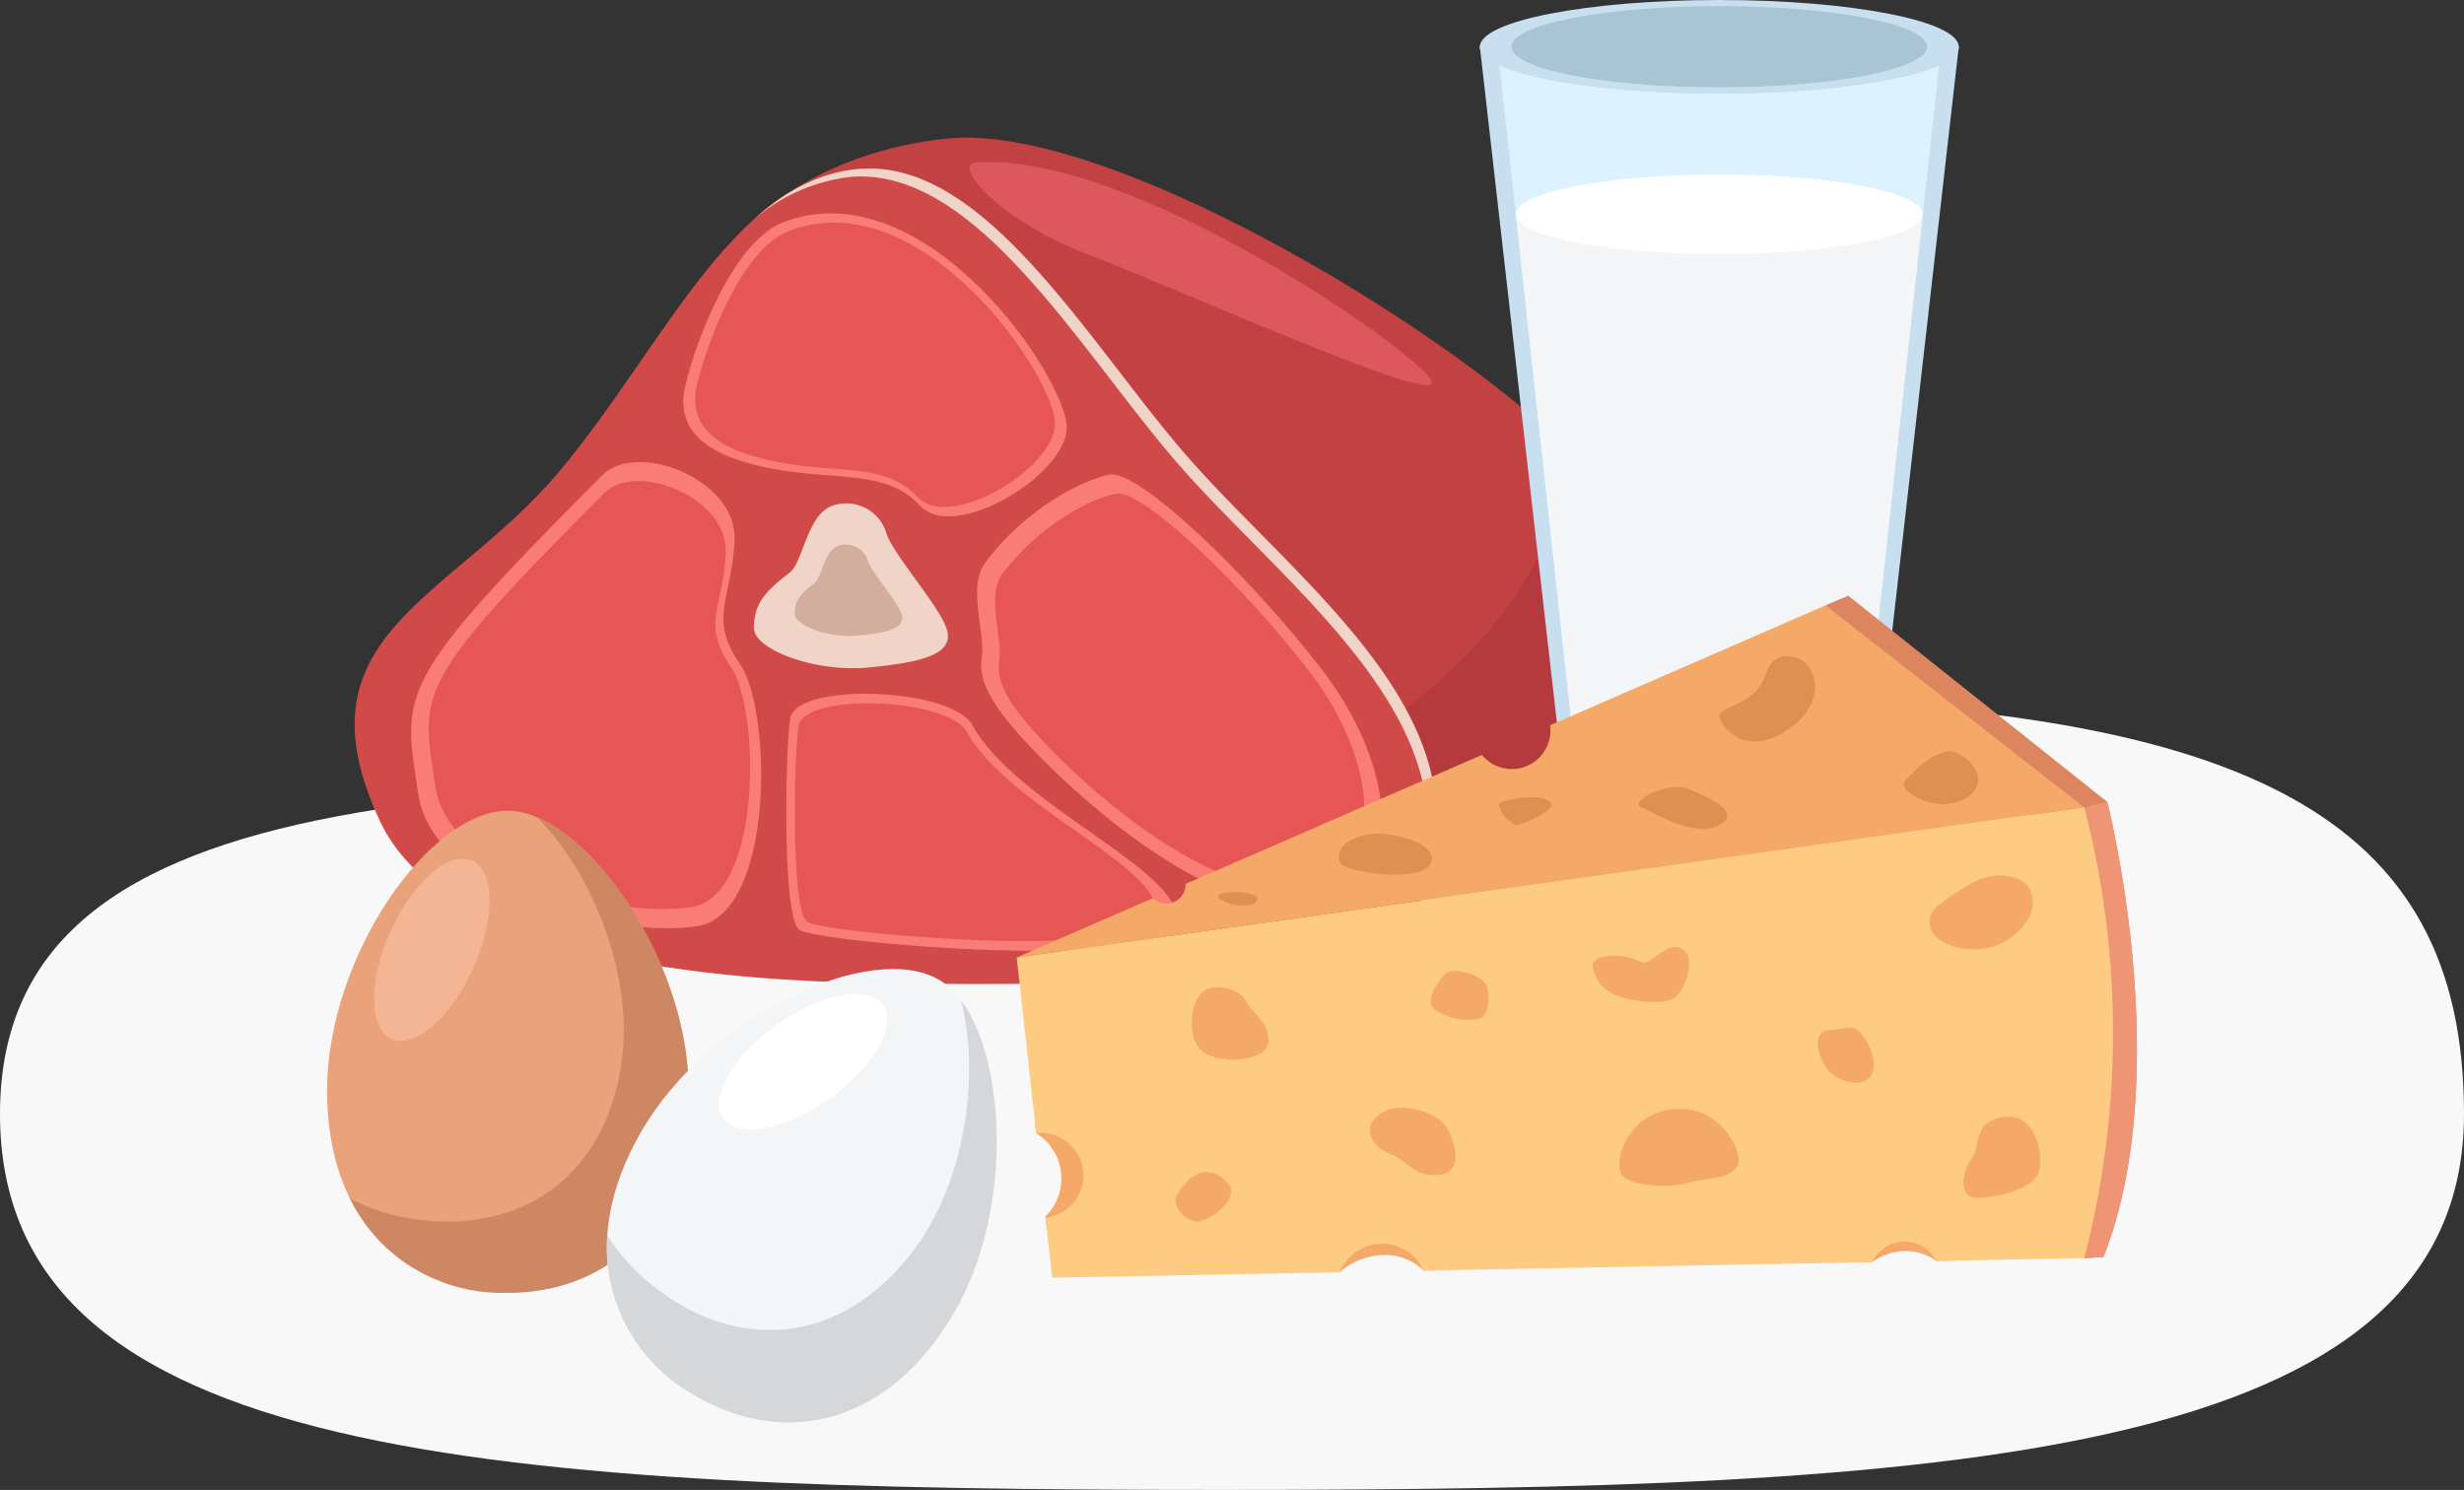
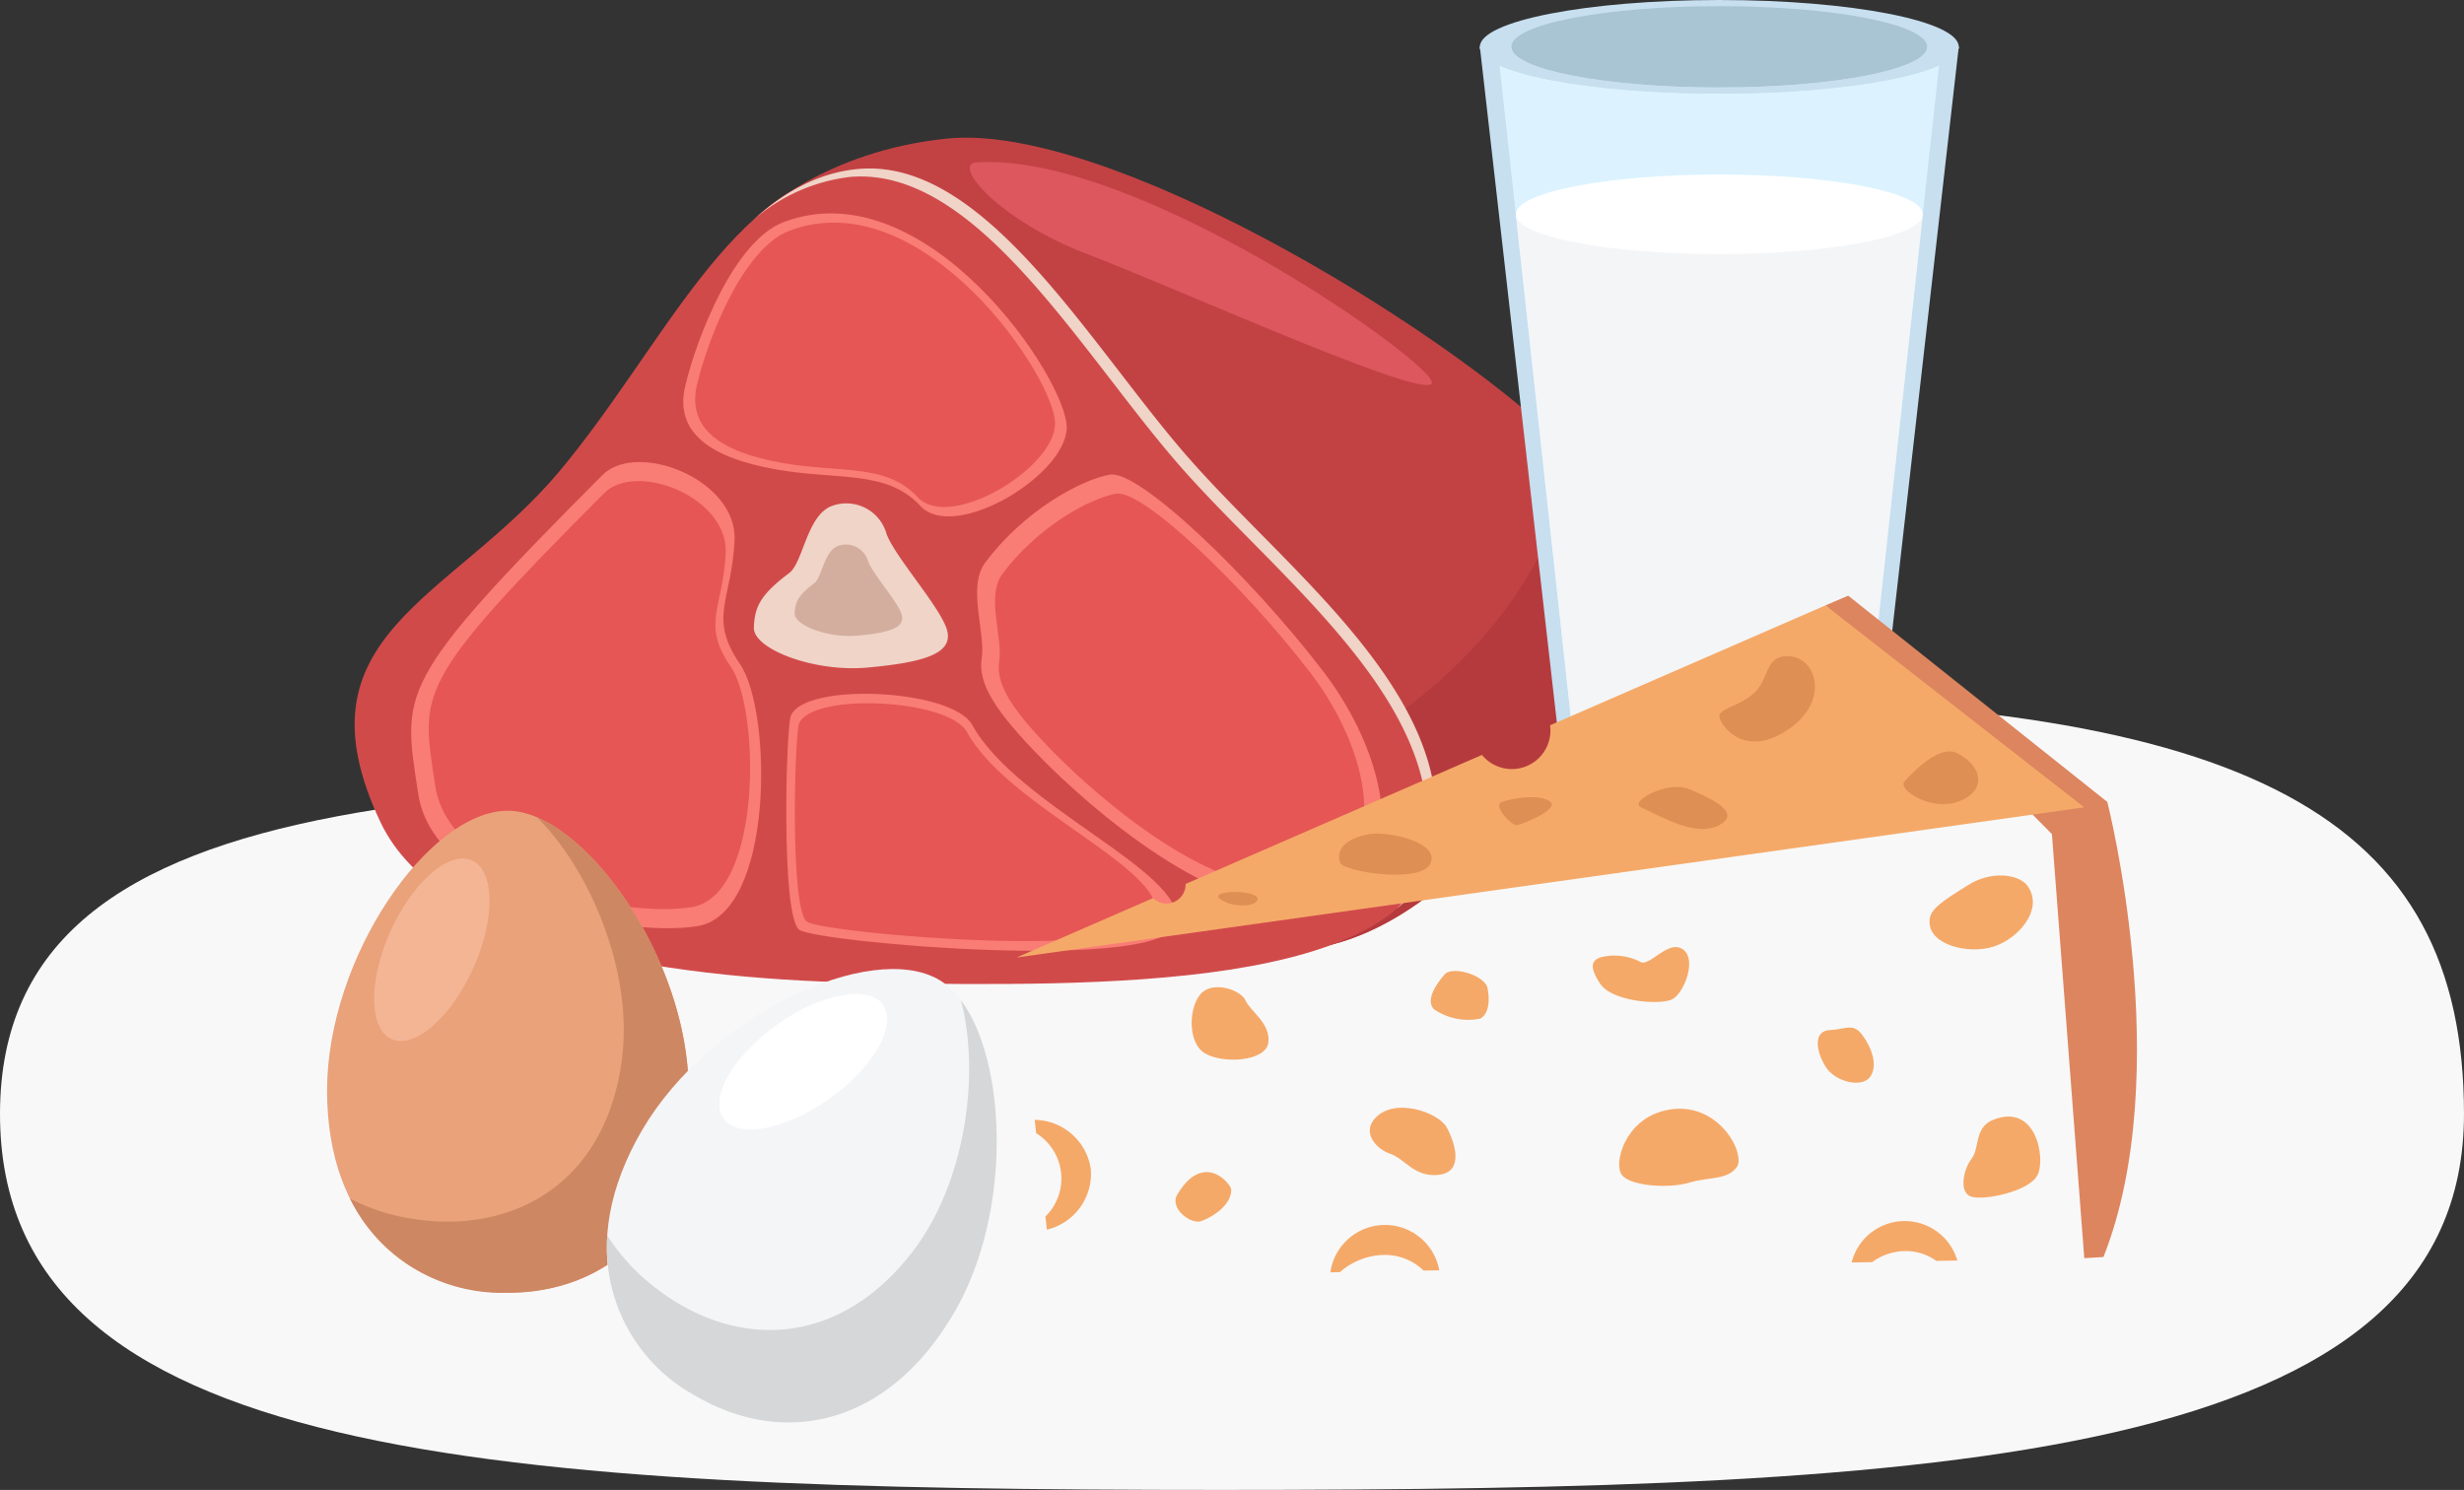
<svg xmlns="http://www.w3.org/2000/svg" width="200.665" height="121.356" viewBox="0 0 200.665 121.356">
  <rect x="0" y="0" width="200.665" height="121.356" fill="#333333" stroke="none" />
  <defs>
    <clipPath id="clip-path">
      <rect id="Rectangle_21826" data-name="Rectangle 21826" width="147.393" height="115.86" fill="none" />
    </clipPath>
  </defs>
  <g id="Group_215647" data-name="Group 215647" transform="translate(-940 -7168)">
    <path id="Path_20477" data-name="Path 20477" d="M107.5,62.769c8.431,0,29.98-6.684,37.854-6.634,46.033.295,63.38,9.724,63.38,33.95,0,28.235-41.864,30.619-101.235,30.619S8.07,118.32,8.07,90.085,48.129,62.769,107.5,62.769Z" transform="translate(931.93 7168.652)" fill="#f8f8f8" />
    <g id="Group_215646" data-name="Group 215646" transform="translate(966.636 7168)">
      <g id="Group_215645" data-name="Group 215645" clip-path="url(#clip-path)">
        <path id="Path_115628" data-name="Path 115628" d="M239.922,83.637s5.379-5.3,15.443-6.3c12.911-1.282,39.944,15.083,49.879,24.686,11.107,10.737-3.6,37.1-18.488,40.937-11.326,2.921-51.03-14.872-46.834-59.328" transform="translate(-204.831 -66.054)" fill="#c24244" />
        <path id="Path_115629" data-name="Path 115629" d="M305.67,128.135c.606,13.085-18.053,28.887-31.536,28.1-9.471-.552-32.55-19.787-31.55-48.936a17.534,17.534,0,0,0-2.662,2.008c-4.2,44.456,35.509,62.248,46.834,59.328,14.691-3.788,29.2-29.5,18.914-40.5" transform="translate(-204.831 -91.724)" fill="#b53a3d" />
        <path id="Path_115630" data-name="Path 115630" d="M32.157,119.177c8.4-10.019,14.082-23.708,24.354-24.612S75.23,108.745,83.29,118s21.849,19.356,20.126,31.451-27.71,11.665-45.291,11.429c-16.188-.218-35.682-2.8-40.555-13.115-7.215-15.27,5.755-18.05,14.587-28.586" transform="translate(-13.223 -80.805)" fill="#d14a4a" />
        <path id="Path_115631" data-name="Path 115631" d="M271.02,118c-8.06-9.253-16.508-24.337-26.779-23.433-3.489.307-6.448,2.092-9.165,4.7a14.566,14.566,0,0,1,8.459-4.048c10.271-.9,18.719,14.18,26.779,23.433s21.849,19.356,20.126,31.451a8.282,8.282,0,0,1-2.382,4.719,8.514,8.514,0,0,0,3.089-5.375c1.723-12.095-12.067-22.2-20.126-31.451" transform="translate(-200.953 -80.805)" fill="#efd4c7" />
        <path id="Path_115632" data-name="Path 115632" d="M245.788,282.583c-2.036.749-2.339,4.6-3.464,5.453-2.305,1.742-2.828,2.7-2.892,4.45s4.894,3.656,9.237,3.262c4.559-.414,6.863-1.113,6.538-2.879s-4.261-6.072-4.97-8.013a3.4,3.4,0,0,0-4.449-2.273" transform="translate(-204.675 -241.373)" fill="#efd4c7" />
        <path id="Path_115633" data-name="Path 115633" d="M265.85,305.67c-1.128.415-1.3,2.55-1.919,3.021-1.277.965-1.567,1.495-1.6,2.465s2.712,2.026,5.118,1.807c2.526-.229,3.8-.617,3.622-1.6s-2.361-3.364-2.753-4.439a1.884,1.884,0,0,0-2.465-1.259" transform="translate(-224.249 -261.193)" fill="#d3ae9f" />
        <path id="Path_115634" data-name="Path 115634" d="M208.047,120.446c-4.071,1.533-7.1,9.469-8.025,13.333s2.124,5.868,7.288,6.8,9.1.018,11.846,2.987,11.784-2.418,11.926-6.311-11.44-21.176-23.035-16.809" transform="translate(-170.848 -102.363)" fill="#f97c75" />
        <path id="Path_115635" data-name="Path 115635" d="M214.21,125.6c-3.821,1.439-6.668,8.887-7.532,12.515s1.994,5.508,6.84,6.383,8.537.016,11.118,2.8,11.06-2.269,11.194-5.923S225.093,121.506,214.21,125.6" transform="translate(-176.545 -106.809)" fill="#e55655" />
        <path id="Path_115636" data-name="Path 115636" d="M365.349,273.4c-1.484,1.991.051,5.719-.285,7.786s1.139,4.372,4.9,8.192,14.283,13.183,22.172,11.97,6.654-11.39.7-19.145-14.993-16.4-17.348-15.969-6.981,2.93-10.138,7.166" transform="translate(-311.752 -227.575)" fill="#f97c75" />
        <path id="Path_115637" data-name="Path 115637" d="M375.376,283.463c-1.352,1.814.046,5.213-.26,7.1s1.039,3.985,4.465,7.467,13.019,12.017,20.211,10.911,6.066-10.382.639-17.451-13.667-14.951-15.813-14.556-6.363,2.671-9.241,6.532" transform="translate(-320.374 -236.72)" fill="#e55655" />
        <path id="Path_115638" data-name="Path 115638" d="M62.737,260.337c2.847-2.855,11.014.364,10.777,5.313s-2.175,6.258.449,10.082,2.8,20.325-3.475,21.334S49.006,294.66,47.753,286.3s-2.013-8.91,14.984-25.96" transform="translate(-40.327 -221.631)" fill="#f97c75" />
        <path id="Path_115639" data-name="Path 115639" d="M71.323,270.922c2.613-2.621,10.112.334,9.894,4.877s-2,5.745.412,9.256,2.57,18.659-3.19,19.586-19.723-2.209-20.873-9.886-1.848-8.18,13.757-23.833" transform="translate(-48.756 -230.754)" fill="#e55655" />
        <path id="Path_115640" data-name="Path 115640" d="M258.012,391.057c-.4.932-.829,16.425.693,17.46s30.152,3.559,30.743-.625-13.018-9.442-16.674-16.074c-1.608-2.917-13.59-3.5-14.762-.761" transform="translate(-220.237 -332.778)" fill="#f97c75" />
        <path id="Path_115641" data-name="Path 115641" d="M262.8,396.251c-.369.862-.767,15.2.641,16.156s27.9,3.293,28.446-.579-12.046-8.736-15.428-14.873c-1.488-2.7-12.574-3.24-13.659-.7" transform="translate(-224.352 -337.331)" fill="#e55655" />
        <path id="Path_115642" data-name="Path 115642" d="M361.069,90.931c-2,.141,1.807,4.715,9.109,7.495s28.619,12.424,27.989,10.353-24.369-18.742-37.1-17.848" transform="translate(-308.203 -77.702)" fill="#dd575e" />
        <path id="Path_115643" data-name="Path 115643" d="M677.841,89.4a31.7,31.7,0,0,1-23.155,0,1.357,1.357,0,0,1-.856-1.107L646.764,26.27h39L678.7,88.295a1.356,1.356,0,0,1-.856,1.107" transform="translate(-552.881 -22.457)" fill="#c7dfef" />
        <path id="Path_115644" data-name="Path 115644" d="M685.446,87.158a29.363,29.363,0,0,1-21.45,0,1.257,1.257,0,0,1-.793-1.025l-6.545-59.862h36.126l-6.545,59.862a1.256,1.256,0,0,1-.793,1.025" transform="translate(-561.339 -22.458)" fill="#dcf3ff" />
        <path id="Path_115645" data-name="Path 115645" d="M666.938,120.289l5.053,46.214a1.256,1.256,0,0,0,.793,1.025,29.363,29.363,0,0,0,21.45,0,1.256,1.256,0,0,0,.793-1.025l5.053-46.214Z" transform="translate(-570.126 -102.828)" fill="#f4f5f7" />
        <path id="Path_115646" data-name="Path 115646" d="M700.08,101.2c0,1.79-7.419,3.241-16.571,3.241s-16.571-1.451-16.571-3.241,7.419-3.241,16.571-3.241,16.571,1.451,16.571,3.241" transform="translate(-570.126 -83.744)" fill="#fff" />
        <path id="Path_115647" data-name="Path 115647" d="M685.762,3.813c0,2.106-8.73,3.813-19.5,3.813s-19.5-1.707-19.5-3.813S655.493,0,666.262,0s19.5,1.707,19.5,3.813" transform="translate(-552.88)" fill="#c7dfef" />
        <path id="Path_115648" data-name="Path 115648" d="M698.3,6.768c0,1.829-7.582,3.312-16.934,3.312S664.436,8.6,664.436,6.768s7.582-3.312,16.934-3.312S698.3,4.939,698.3,6.768" transform="translate(-567.987 -2.954)" fill="#a9c4d3" />
        <path id="Path_115649" data-name="Path 115649" d="M683.2,26.27c0,1.829-7.582,3.312-16.934,3.312S649.329,28.1,649.329,26.27h-2.565c0,2.106,8.73,3.813,19.5,3.813s19.5-1.707,19.5-3.813Z" transform="translate(-552.881 -22.457)" fill="#c7dfef" />
        <path id="Path_115650" data-name="Path 115650" d="M29.442,477.709c0,10.842-6.591,16.472-14.721,16.472S0,488.551,0,477.709s8.286-22.791,14.721-22.791c6.082,0,14.721,11.949,14.721,22.791" transform="translate(0 -388.883)" fill="#eaa27a" />
        <path id="Path_115651" data-name="Path 115651" d="M28.12,458.607c4.31,4.289,7.835,12.551,6.912,19.7-1.272,9.848-8.469,14.118-16.532,13.076a16.773,16.773,0,0,1-5.611-1.715,13.779,13.779,0,0,0,12.85,7.663c8.13,0,14.721-5.63,14.721-16.472,0-9.485-6.612-19.818-12.34-22.255" transform="translate(-11.018 -392.036)" fill="#ce8763" />
        <path id="Path_115652" data-name="Path 115652" d="M27.725,487.679c-1.812,4.015-1.774,7.95.084,8.789s4.834-1.736,6.646-5.751,1.774-7.95-.084-8.789-4.834,1.736-6.646,5.751" transform="translate(-22.559 -411.837)" fill="#f4b595" />
        <path id="Path_115653" data-name="Path 115653" d="M840.64,335.031l1.854-.79,21.1,16.8s5.638,22.041-.314,37.068l-1.561.093-2.635-34.542Z" transform="translate(-718.614 -285.723)" fill="#dd855f" />
-         <path id="Path_115654" data-name="Path 115654" d="M967.884,452.957l2.606,34.166,1.561-.093c5.952-15.027.314-37.068.314-37.068l-1.875.442Z" transform="translate(-827.387 -384.646)" fill="#ef9575" />
        <path id="Path_115655" data-name="Path 115655" d="M401.57,632.372a4.682,4.682,0,0,0-4.568-4l.121,1.091a4.338,4.338,0,0,1,.752,6.785l.119,1.071a4.685,4.685,0,0,0,3.577-4.948" transform="translate(-339.374 -537.159)" fill="#f5a968" />
        <path id="Path_115656" data-name="Path 115656" d="M563.655,691.216a5.6,5.6,0,0,1,3.658-1.4,4.528,4.528,0,0,1,3.152,1.276l1.277-.024a4.494,4.494,0,0,0-8.871.168Z" transform="translate(-481.165 -587.602)" fill="#f5a968" />
        <path id="Path_115657" data-name="Path 115657" d="M856.99,688.519a4.661,4.661,0,0,1,2.573-.9,4.282,4.282,0,0,1,2.655.8l1.71-.032a4.461,4.461,0,0,0-8.61.163Z" transform="translate(-731.161 -585.717)" fill="#f5a968" />
-         <path id="Path_115658" data-name="Path 115658" d="M473.844,453.007l-86.94,12.23,1.586,14.312a3.465,3.465,0,1,1,.764,6.888l.541,4.879,23.437-.443a3.7,3.7,0,0,1,6.81-.129l36.529-.691a2.924,2.924,0,0,1,5.228-.1l12.046-.228a73.142,73.142,0,0,0,0-36.719" transform="translate(-330.742 -387.249)" fill="#fdcb81" />
        <path id="Path_115659" data-name="Path 115659" d="M452.767,339.686l-22.425,9.765a3.145,3.145,0,0,1-5.549,2.416l-24.134,10.509c0,.012,0,.023,0,.035a1.559,1.559,0,0,1-2.649,1.117L386.9,368.366l86.94-12.23Z" transform="translate(-330.741 -290.378)" fill="#f5a968" />
        <path id="Path_115660" data-name="Path 115660" d="M906.991,492.069c-.683-.91-2.927-1.269-4.879,0-1.048.681-2.819,1.643-3.029,2.537-.483,2.049,2.542,3.025,4.786,2.537s4.586-3.122,3.122-5.074" transform="translate(-768.53 -419.938)" fill="#f5a968" />
        <path id="Path_115661" data-name="Path 115661" d="M485.929,554.334c-1.135,1.022-1.269,4.1.2,4.976s4.976.681,5.171-.879-1.464-2.536-1.854-3.414-2.537-1.561-3.513-.683" transform="translate(-414.642 -473.518)" fill="#f5a968" />
        <path id="Path_115662" data-name="Path 115662" d="M476.138,659.517c-.648,1.09,1.073,2.453,1.952,2.153s2.447-1.275,2.447-2.544c0-.482-2.252-3.22-4.4.39" transform="translate(-406.901 -562.211)" fill="#f5a968" />
        <path id="Path_115663" data-name="Path 115663" d="M585.323,622.569c1.521-1.933,5.269-.641,5.952.628s1.4,3.593-.615,3.846-2.8-1.309-3.971-1.7-2.244-1.659-1.366-2.774" transform="translate(-500.084 -531.356)" fill="#f5a968" />
        <path id="Path_115664" data-name="Path 115664" d="M710.718,532.3c-.61.234-.976.681,0,2.144s4.879,1.756,5.855,1.269,2.049-3.265.878-4.072-2.62,1.34-3.408,1.047a4.631,4.631,0,0,0-3.325-.388" transform="translate(-607.036 -454.317)" fill="#f5a968" />
        <path id="Path_115665" data-name="Path 115665" d="M620.32,545.113c-.877,1.037-1.464,2.116-.878,2.8a4.895,4.895,0,0,0,3.805.781c.683-.39.781-1.432.585-2.472s-2.865-1.873-3.513-1.107" transform="translate(-529.323 -465.73)" fill="#f5a968" />
        <path id="Path_115666" data-name="Path 115666" d="M728.644,622.268c-3.257.759-4.2,4.3-3.513,5.237s3.853,1.131,5.488.643,3.1-.2,3.879-1.268-1.561-5.613-5.855-4.612" transform="translate(-619.693 -531.818)" fill="#f5a968" />
        <path id="Path_115667" data-name="Path 115667" d="M837.331,576.761c-1.413.046-1.171,1.7-.39,2.969s2.927,1.756,3.61.878.2-2.342-.586-3.415-1.366-.473-2.634-.432" transform="translate(-714.914 -492.864)" fill="#f5a968" />
        <path id="Path_115668" data-name="Path 115668" d="M920.479,626.8c-1.568.629-1.073,2.287-1.756,3.165s-1.073,2.8,0,3.106,4.684-.434,5.367-1.77-.1-5.909-3.61-4.5" transform="translate(-784.792 -535.591)" fill="#f5a968" />
        <path id="Path_115669" data-name="Path 115669" d="M786.665,368.186c-1.851,0-1.464,1.7-2.635,2.9s-3.074,1.336-2.927,2.073,2.049,3.371,5.562,1.029,2.342-6,0-6" transform="translate(-667.712 -314.741)" fill="#dd8f54" />
        <path id="Path_115670" data-name="Path 115670" d="M570.239,467.769c-2.447.439-2.7,1.61-2.41,2.342s6.7,1.756,7.375,0-3.631-2.581-4.965-2.342" transform="translate(-485.321 -399.834)" fill="#dd8f54" />
        <path id="Path_115671" data-name="Path 115671" d="M736,443.245c-1.014-.457,2.191-2.213,3.924-1.481s4.351,1.9,2.456,2.925-4.718-.694-6.38-1.443" transform="translate(-628.999 -377.487)" fill="#dd8f54" />
        <path id="Path_115672" data-name="Path 115672" d="M888.793,421.757c-1.483-.772-3.724,1.671-4.3,2.3s2.019,2.415,4.3,1.668,2.251-2.8,0-3.967" transform="translate(-756.027 -360.408)" fill="#dd8f54" />
        <path id="Path_115673" data-name="Path 115673" d="M657.8,447.683c-.8.258.732,1.883,1.171,1.885s3.513-1.285,2.781-1.885-2.634-.424-3.952,0" transform="translate(-562.124 -382.367)" fill="#dd8f54" />
        <path id="Path_115674" data-name="Path 115674" d="M500.091,501.074c-.878-.732,3.074-.732,3.074,0s-2.2.732-3.074,0" transform="translate(-427.39 -427.87)" fill="#dd8f54" />
        <path id="Path_115675" data-name="Path 115675" d="M185.242,571.729c-5.459,9.367-13.988,10.913-21.012,6.819s-9.884-12.276-4.425-21.644S178.439,541.386,184,544.626c5.255,3.063,6.7,17.736,1.243,27.1" transform="translate(-134.167 -464.823)" fill="#f4f5f7" />
        <path id="Path_115676" data-name="Path 115676" d="M185.809,561.216c1.564,5.875.45,14.789-3.949,20.5-6.057,7.868-14.425,7.933-20.867,2.974a16.77,16.77,0,0,1-3.984-4.307,13.779,13.779,0,0,0,7.244,13.091c7.024,4.094,15.553,2.548,21.012-6.819,4.776-8.2,4.266-20.452.544-25.441" transform="translate(-134.19 -479.751)" fill="#d6d7d8" />
        <path id="Path_115677" data-name="Path 115677" d="M224.729,560.193c-3.587,2.557-5.536,5.975-4.352,7.636s5.051.934,8.638-1.623,5.536-5.975,4.352-7.636-5.051-.934-8.638,1.623" transform="translate(-188.091 -476.727)" fill="#fff" />
      </g>
    </g>
  </g>
</svg>